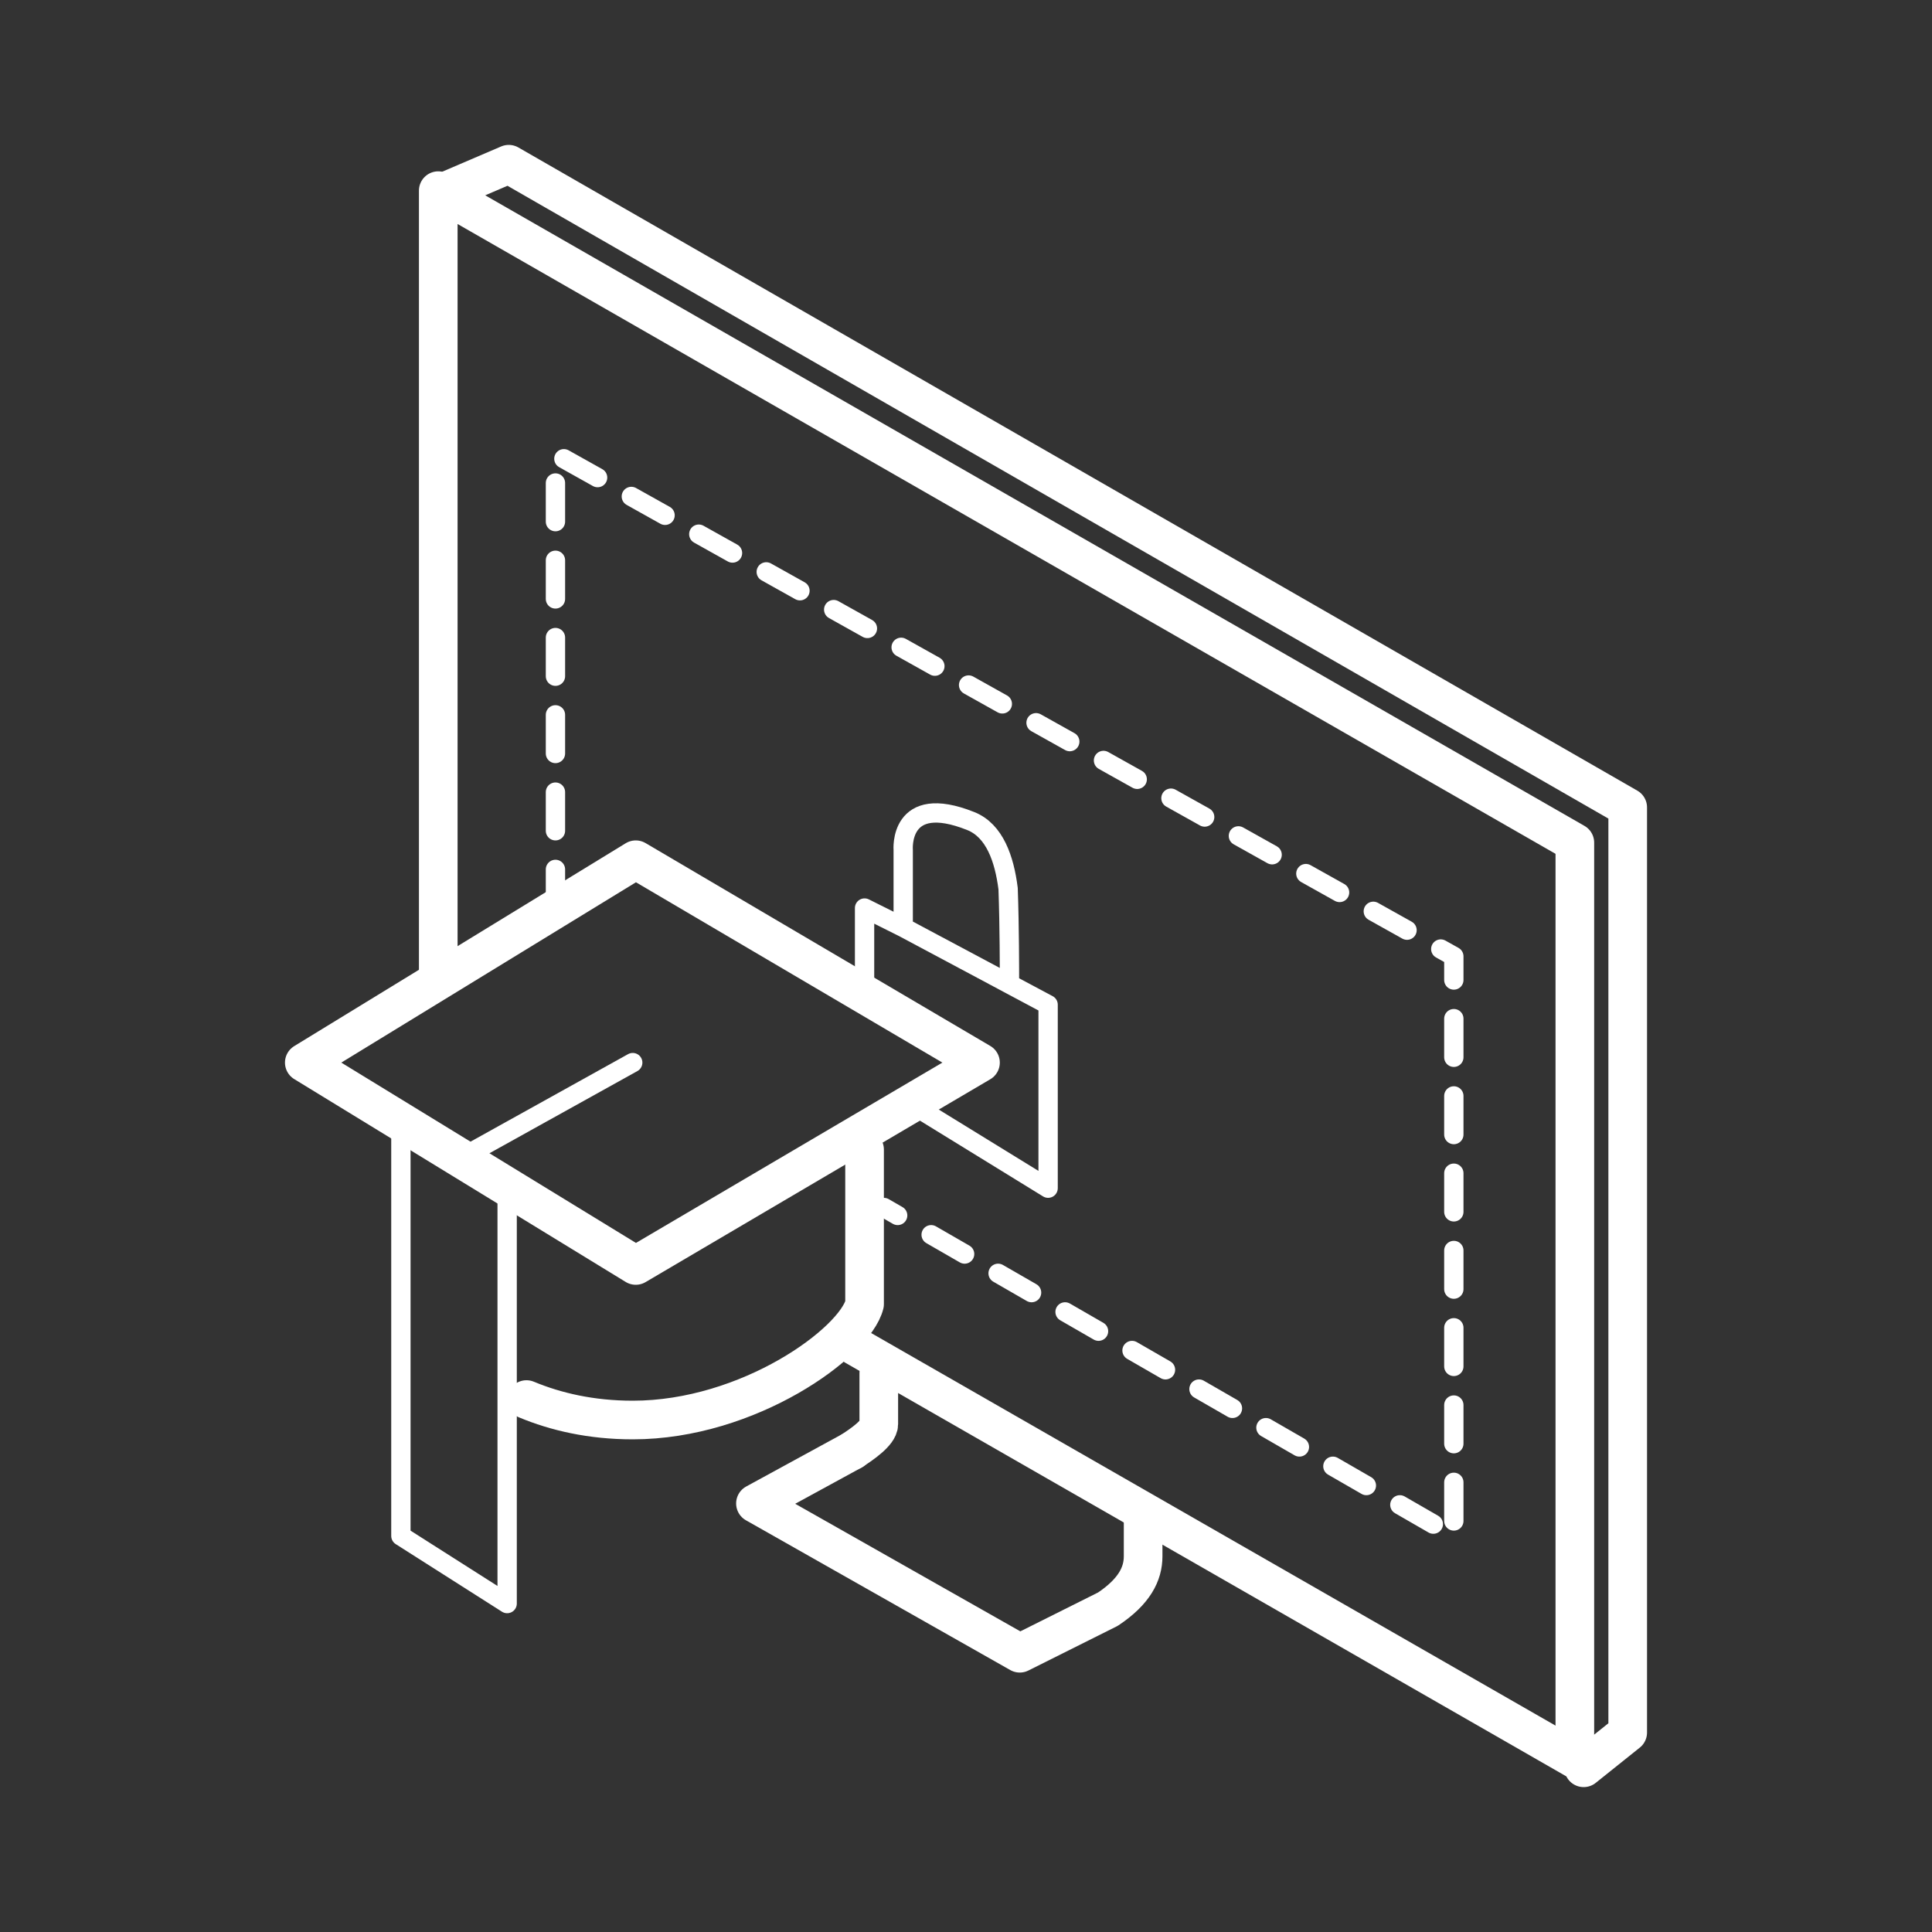
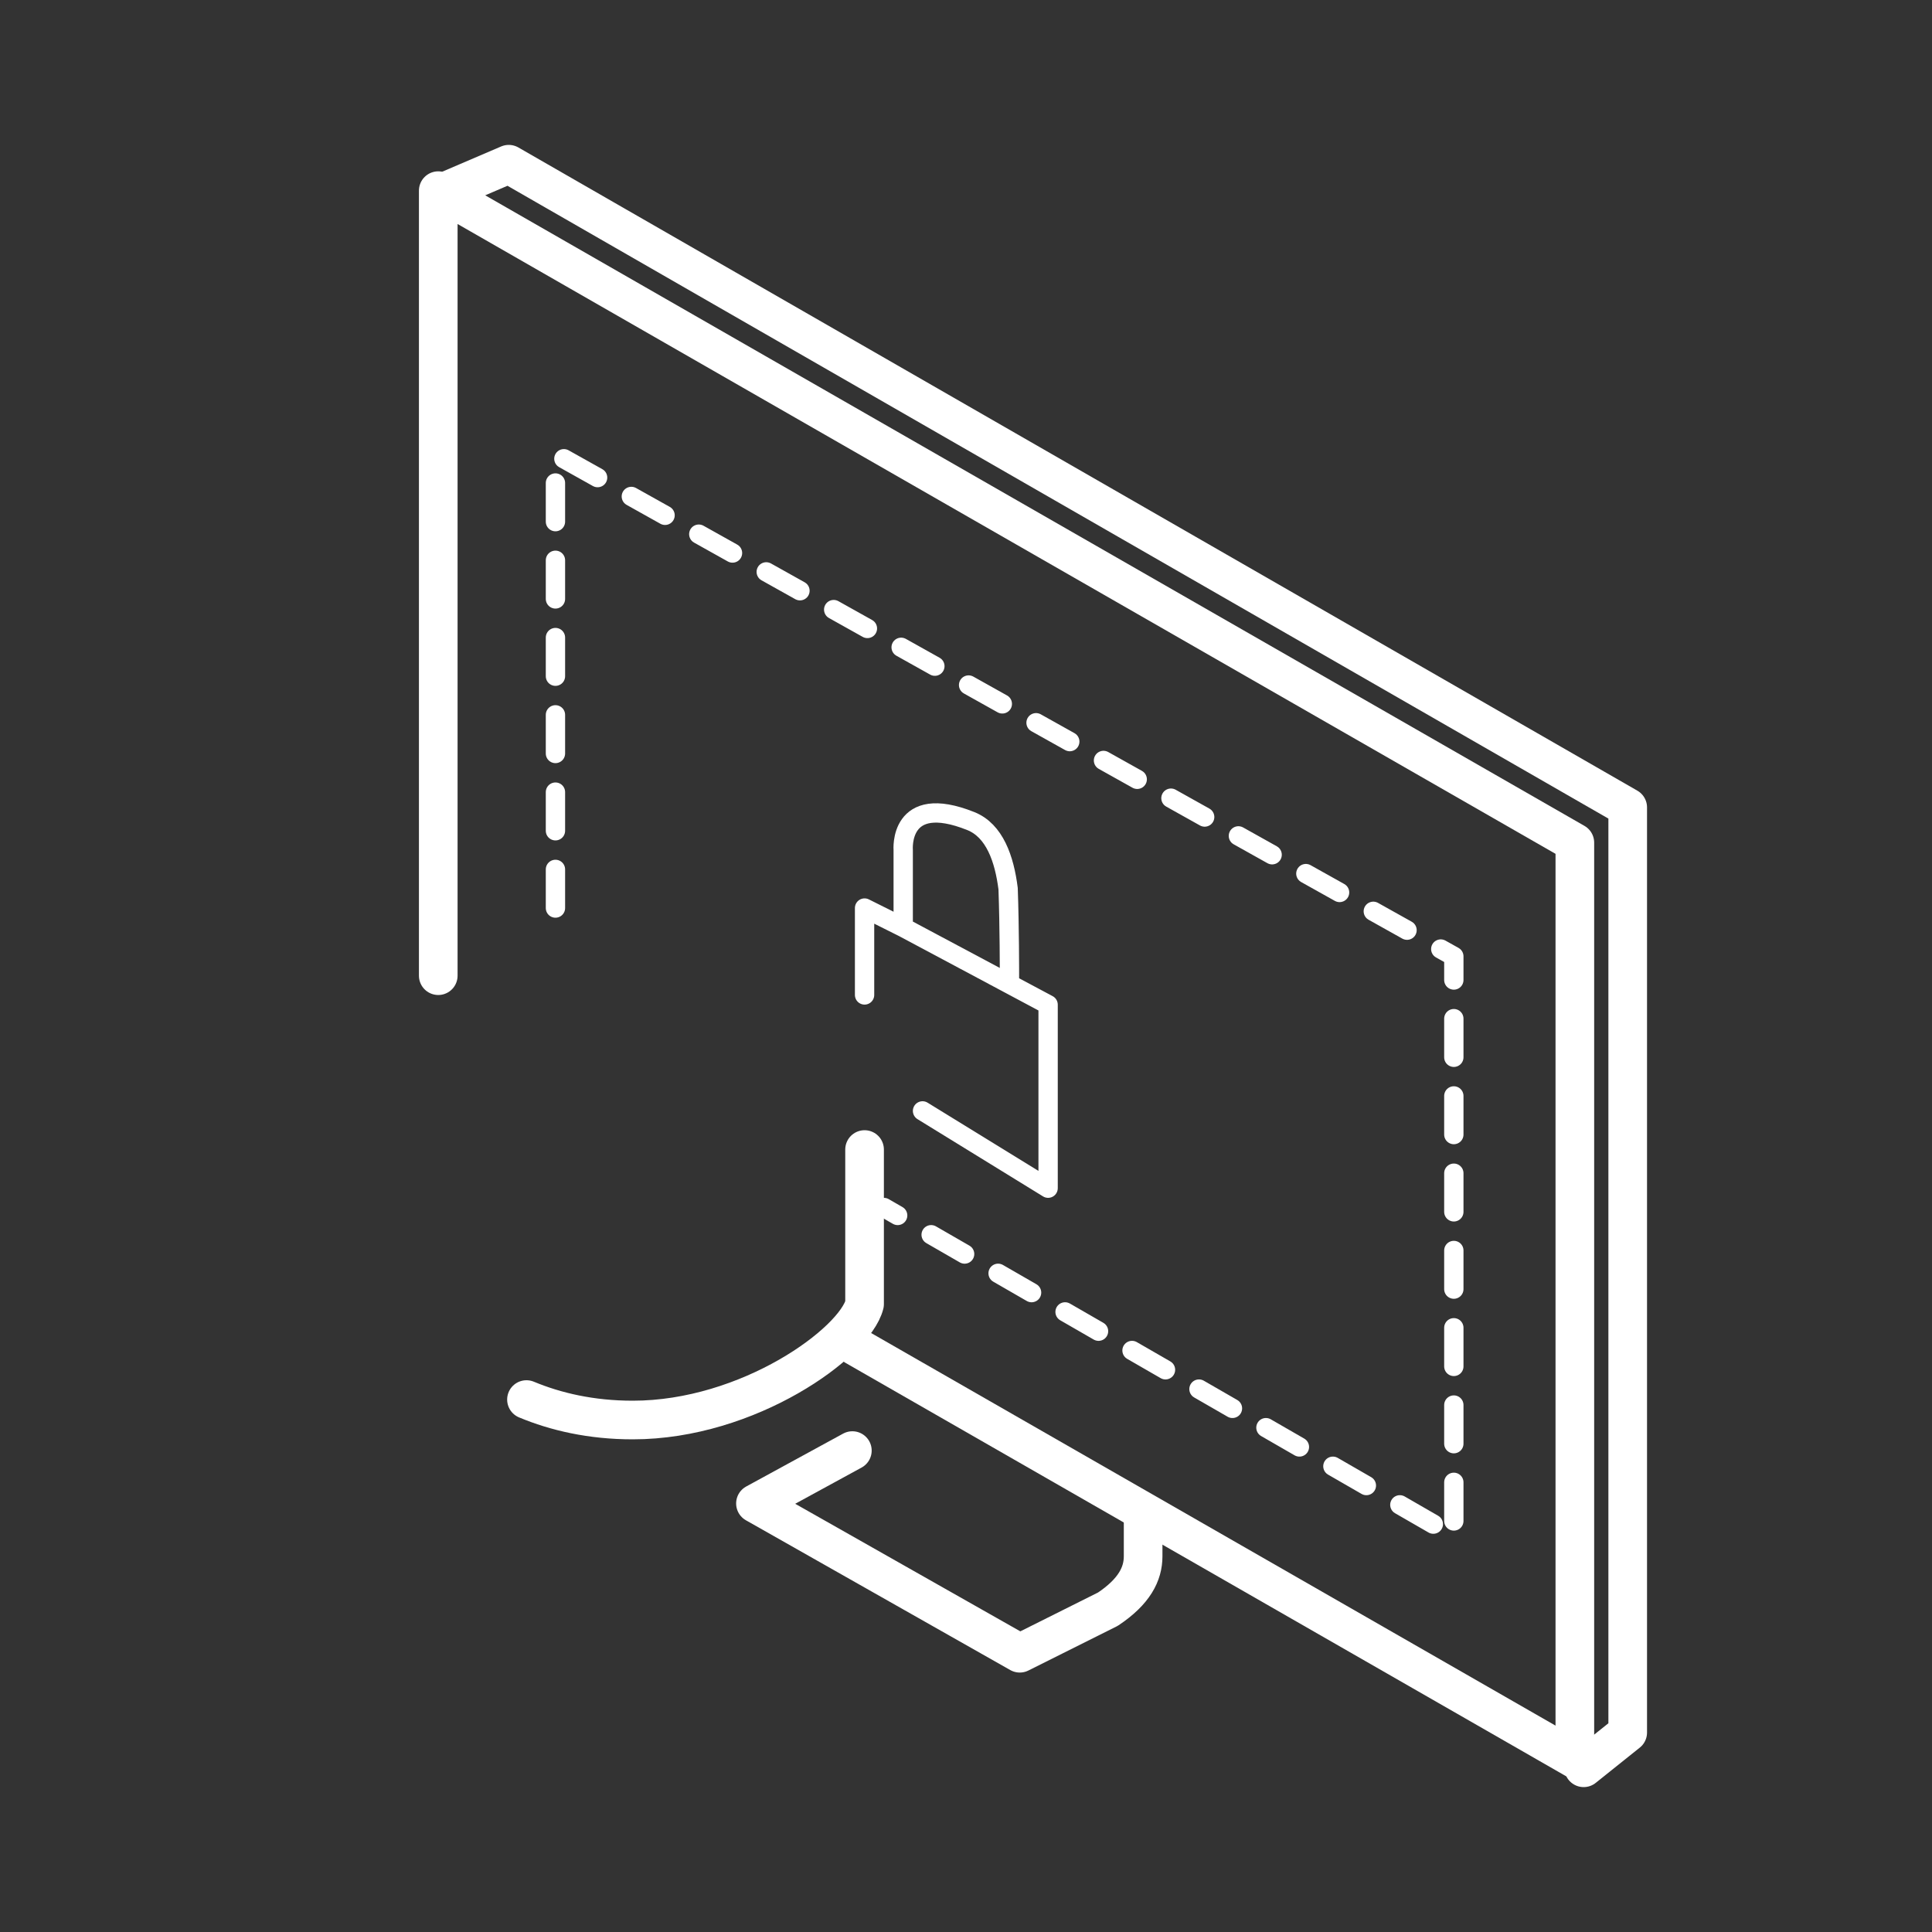
<svg xmlns="http://www.w3.org/2000/svg" width="100" height="100" viewBox="0 0 100 100" fill="none">
  <rect x="0" y="0" width="100" height="100" fill="#333333" stroke="none" />
  <path d="M44.25 69.668L60.08 78.748L81.514 91.044V43.615L22.684 9.868V16.709V50.501" stroke="white" stroke-width="2" stroke-linecap="round" stroke-linejoin="round" />
  <path d="M23.14 9.868L26.333 8.5L84.25 41.791V89.676L81.97 91.5" stroke="white" stroke-width="2" stroke-linecap="round" stroke-linejoin="round" />
  <path d="M59.168 78.731V80.555C59.168 81.467 58.712 82.379 57.344 83.291L52.783 85.571L39.102 77.819L44.118 75.082" stroke="white" stroke-width="2" stroke-linecap="round" stroke-linejoin="round" />
-   <path d="M44.118 75.081C44.575 74.777 45.486 74.168 45.486 73.713C45.486 73.348 45.486 71.827 45.486 71.067" stroke="white" stroke-width="2" stroke-linecap="round" stroke-linejoin="round" />
-   <path d="M32.907 44.5L15.75 55L32.907 65.5L50.75 55L32.907 44.5Z" stroke="white" stroke-width="2" stroke-linecap="round" stroke-linejoin="round" />
  <path d="M44.75 59.5V67.5C44.25 69.5 38.75 73.5 32.75 73.5C30.594 73.5 28.76 73.07 27.25 72.441" stroke="white" stroke-width="2" stroke-linecap="round" stroke-linejoin="round" />
-   <path d="M32.75 55L23.75 60L20.75 58.5V79.5L26.25 83V62" stroke="white" stroke-linecap="round" stroke-linejoin="round" />
  <path d="M28.75 47V23.5L75.25 49.5V79.5L45.75 62.5" stroke="white" stroke-linecap="round" stroke-linejoin="round" stroke-dasharray="2 2" />
  <path d="M47.75 57.5L54.25 61.5V52.002L46.75 48M44.75 51.498V47L46.75 48M46.75 48V43.999C46.75 43.999 46.496 40.997 50.25 42.499C51.483 42.993 51.986 44.46 52.18 46C52.25 48 52.25 50.175 52.25 50.935" stroke="white" stroke-linecap="round" stroke-linejoin="round" />
</svg>